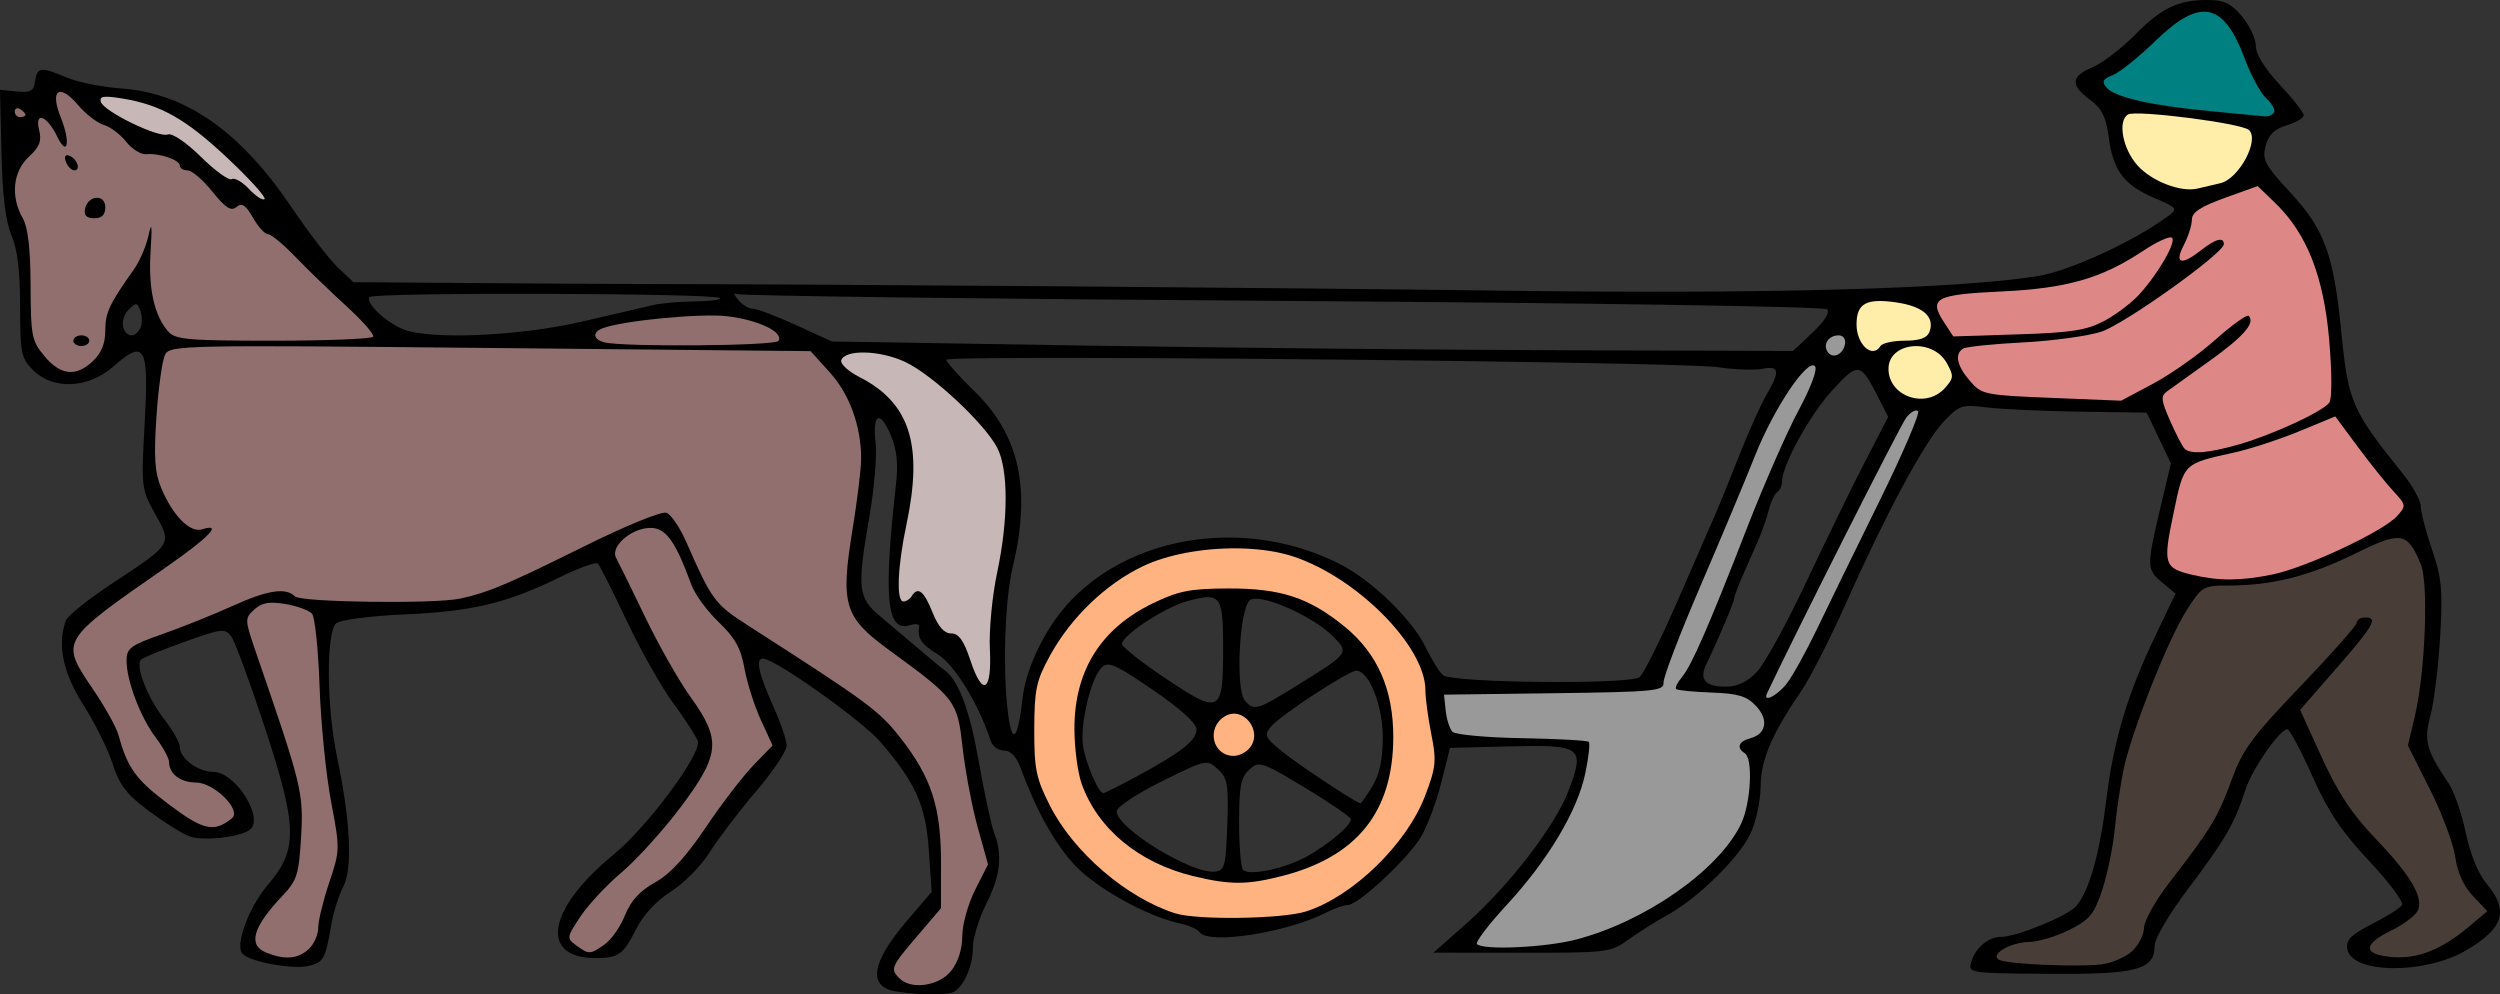
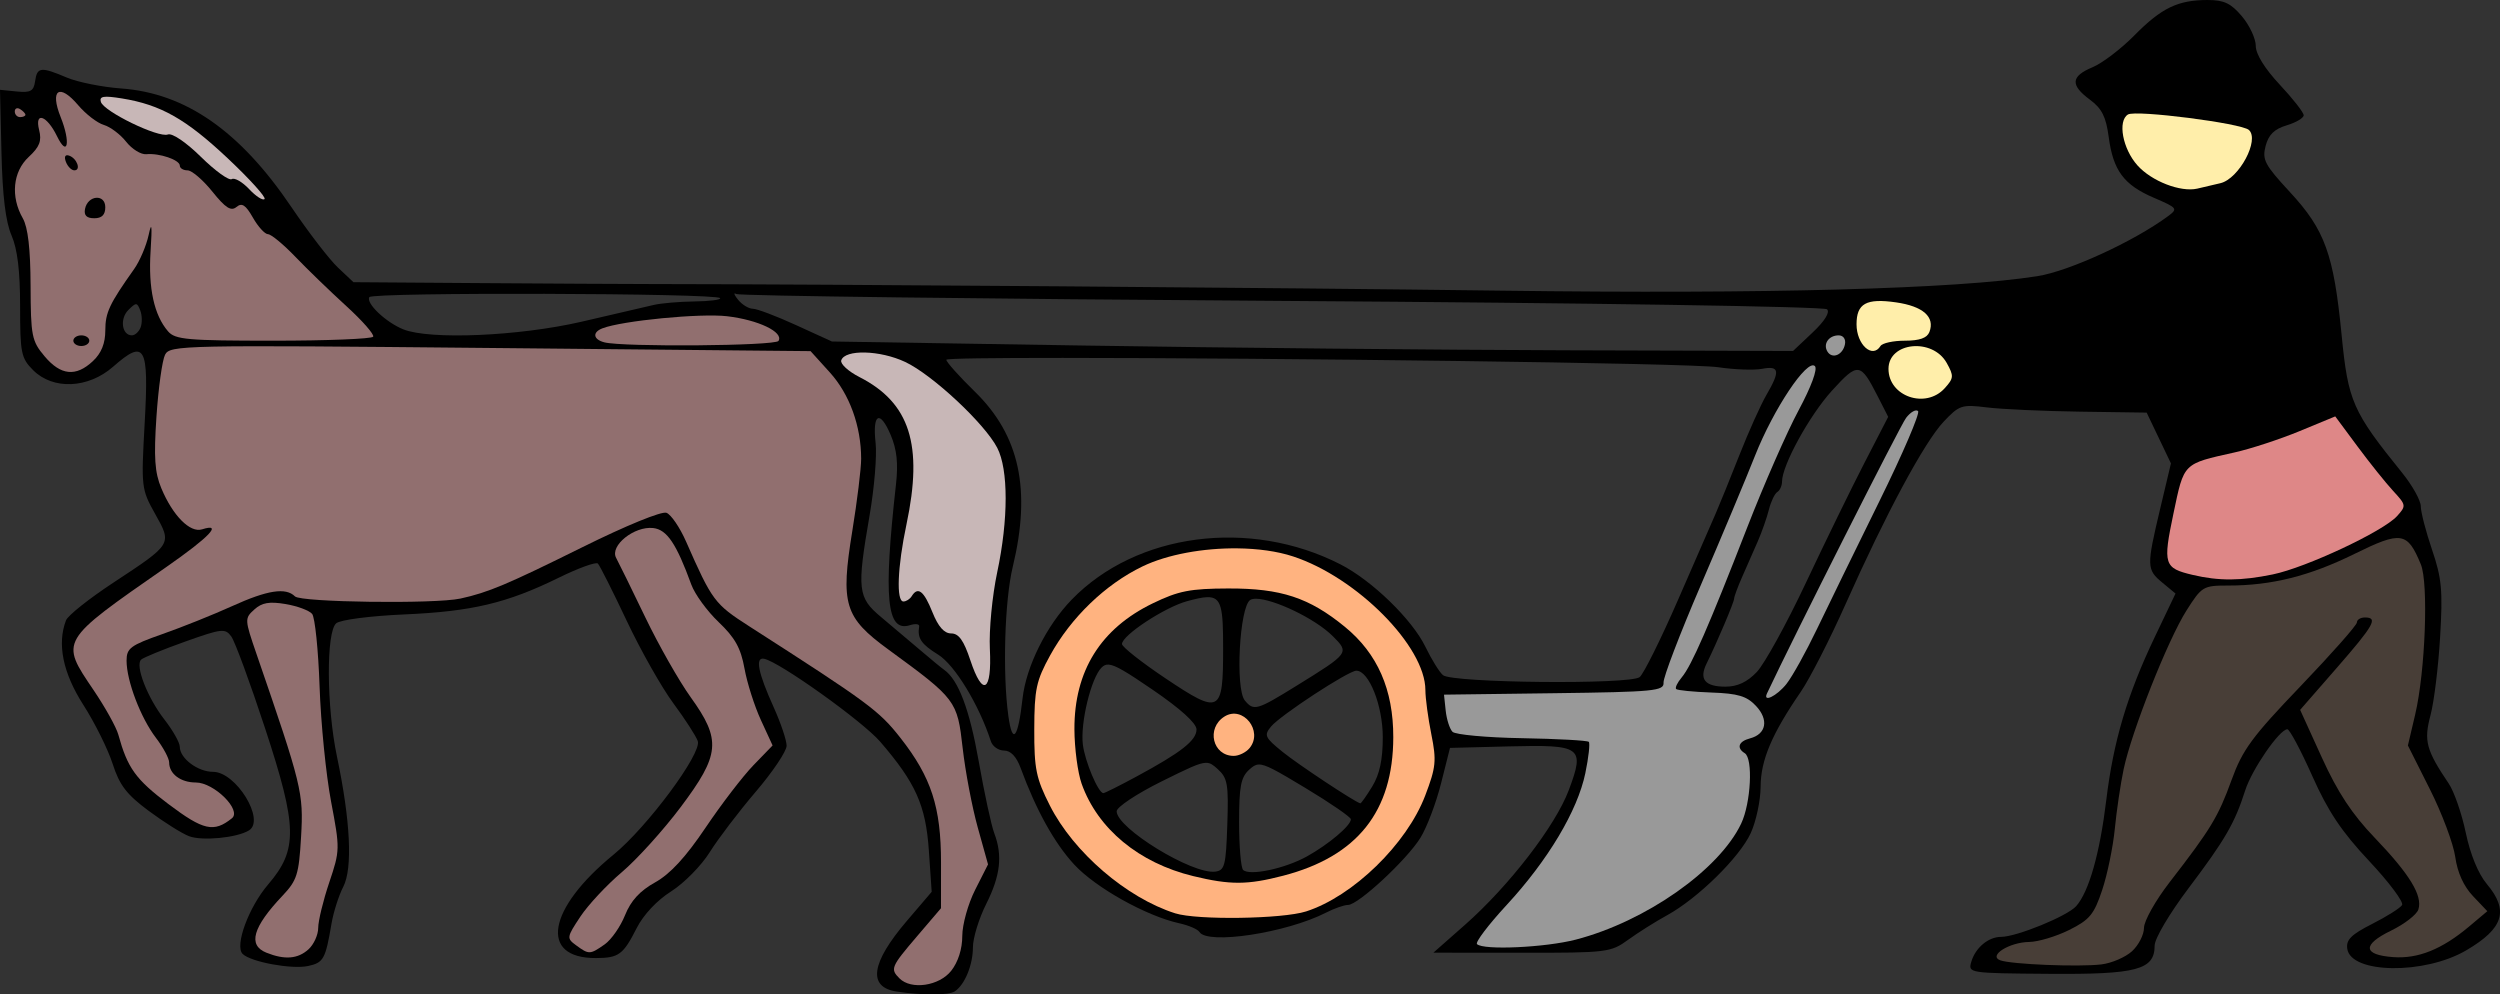
<svg xmlns="http://www.w3.org/2000/svg" version="1.1" viewBox="0 0 819.12 325.82">
  <rect x="0" y="0" width="819.12" height="325.82" fill="#333333" stroke="none" />
  <g stroke-width="1.744">
    <path transform="translate(265.94 104.97)" d="m457.42-104.97c-9.776 0-15.165 2.6-24.031 11.594-4.343 4.405-10.514 9.103-13.713 10.439-7.128 2.978-7.349 5.828-0.826 10.65 3.874 2.864 5.243 5.585 6.115 12.162 1.464 11.039 4.94 15.72 14.822 19.965 7.736 3.322 7.933 3.582 4.594 6.043-11.243 8.287-32.415 18.002-42.783 19.633-26.733 4.204-88.942 5.89-175.23 4.75-73.194-0.967-219.94-2.108-279.05-2.17-8.633-0.009-34.093-0.15-56.576-0.312l-40.879-0.297-5.096-4.807c-2.803-2.644-9.671-11.572-15.26-19.84-16.825-24.887-34.621-37.285-55.725-38.82-6.235-0.454-14.254-2.062-17.82-3.572-8.539-3.616-9.739-3.479-10.4 1.18-0.463 3.262-1.482 3.832-6.031 3.377l-5.473-0.547 0.482 20.604c0.332 14.192 1.356 22.621 3.293 27.088 1.939 4.472 2.812 11.667 2.812 23.187 0 15.409 0.33 17.037 4.279 20.986 6.516 6.516 18.039 6.016 26.186-1.137 10.47-9.193 11.76-6.912 10.359 18.303-1.18 21.235-1.113 21.81 3.416 29.914 5.572 9.969 5.696 9.767-13.77 22.586-7.885 5.193-14.828 10.72-15.428 12.283-2.971 7.743-1.022 17.248 5.689 27.725 3.73 5.822 8.046 14.51 9.592 19.307 2.259 7.011 4.578 10.034 11.83 15.418 4.961 3.683 10.901 7.413 13.199 8.287 4.301 1.635 15.701 0.532 19.637-1.9 5.452-3.369-4.241-19.188-11.758-19.188-5.027 0-10.912-4.433-10.912-8.221 0-1.346-2.256-5.346-5.016-8.887-5.577-7.157-9.702-17.758-7.65-19.66 0.732-0.679 7.193-3.326 14.359-5.881 12.093-4.312 13.186-4.433 15.188-1.695 1.186 1.622 6.181 15.205 11.1 30.186 10.591 32.258 10.734 39.649 0.982 51.041-6.388 7.462-11.041 20.105-8.379 22.768 2.642 2.642 16.154 5.133 21.488 3.961 5.035-1.106 5.664-2.248 7.633-13.846 0.646-3.804 2.384-9.259 3.865-12.123 3.107-6.008 2.35-21.626-2.066-42.621-3.452-16.41-3.582-40.927-0.232-43.707 1.371-1.138 11.091-2.4 22.236-2.889 22.256-0.976 33.664-3.687 50.672-12.039 6.428-3.157 12.191-5.243 12.805-4.637 0.614 0.607 4.864 9.044 9.447 18.75 4.583 9.706 11.46 21.871 15.283 27.033 3.823 5.162 7.425 10.736 8.004 12.387 1.402 3.996-16.526 28.156-27.631 37.236-21.689 17.734-24.432 33.946-5.729 33.859 7.465-0.034 8.922-1.106 13.328-9.799 2.223-4.385 6.649-9.103 11.299-12.045 4.204-2.66 9.898-8.441 12.65-12.848 2.753-4.406 9.545-13.331 15.096-19.83 5.551-6.5 10.092-13.271 10.092-15.049 0-1.778-1.905-7.448-4.232-12.6-5.142-11.38-6.155-16.504-3.147-15.896 5.037 1.017 32.262 20.465 38.053 27.184 11.621 13.481 14.92 20.86 15.932 35.625l0.928 13.551-8.141 9.537c-11.779 13.799-12.906 21.703-3.305 23.146 8.539 1.284 17.04 1.249 19.025-0.076 3.273-2.186 5.93-8.65 5.93-14.43 0-3.041 1.963-9.437 4.361-14.211 4.662-9.282 5.407-15.875 2.625-23.191-0.953-2.507-3.237-13.073-5.074-23.479-3.013-17.064-6.671-26.754-11.338-30.037-0.912-0.641-4.462-3.564-7.889-6.496-3.427-2.932-9.174-7.786-12.771-10.787-7.685-6.412-7.974-9.001-3.75-33.436 1.534-8.873 2.414-19.482 1.955-23.574-1.086-9.69 1.383-11.019 4.936-2.658 2.023 4.762 2.508 9.294 1.736 16.203-4.173 37.35-3.063 48.548 4.57 46.125 1.807-0.574 3.173-0.395 3.035 0.396-0.67 3.854 0.645 5.814 6.211 9.254 5.449 3.368 13.395 16.424 17.27 28.375 0.544 1.679 2.49 3.053 4.322 3.053 2.168 0 4.059 1.979 5.416 5.668 5.098 13.86 11.063 24.619 17.557 31.664 6.99 7.583 23.62 16.884 34.436 19.26 3.082 0.677 6.052 1.956 6.6 2.842 2.634 4.262 28.502 0.315 41.479-6.328 2.716-1.39 5.967-2.527 7.225-2.527 3.315 0 19.265-14.8 23.723-22.014 2.096-3.391 5.131-11.401 6.744-17.801l2.934-11.635 19.254-0.492c23.924-0.61 24.97 0.152 19.666 14.328-4.371 11.681-19.579 31.412-34.029 44.148l-10.338 9.111 28.955 0.025c28.01 0.024 29.148-0.116 34.881-4.266 3.259-2.36 8.982-5.964 12.715-8.01 10.069-5.518 23.804-19.005 27.438-26.941 1.757-3.837 3.211-10.68 3.232-15.207 0.04-8.678 3.68-17.286 13.115-31.012 2.967-4.317 9.588-17.267 14.713-28.777 13.136-29.507 25.814-53.091 32.15-59.807 5.108-5.414 5.917-5.681 14.16-4.662 4.808 0.594 18.555 1.22 30.545 1.391l21.801 0.312 3.978 8.318 3.978 8.32-3.543 14.918c-4.477 18.851-4.444 19.867 0.75 24.168l4.291 3.553-6.789 14.232c-9.05 18.971-13.556 34.123-15.9 53.465-2.116 17.458-5.68 30.015-9.857 34.73-2.877 3.248-19.541 10.066-24.604 10.066-4.155 0-8.389 3.53-9.752 8.131-1.109 3.744-0.92 3.774 25.33 3.982 28.956 0.229 34.732-1.312 34.732-9.271 0-2.276 4.865-10.504 11.094-18.762 12.033-15.953 15.16-21.35 18.568-32.043 2.207-6.923 11.261-20.057 13.826-20.057 0.735 0 4.398 6.869 8.139 15.262 5.192 11.652 9.606 18.251 18.668 27.914 6.528 6.96 11.378 13.45 10.777 14.422-0.6 0.972-5.01 3.753-9.799 6.18-6.884 3.488-8.592 5.195-8.16 8.148 1.2 8.211 25.29 8.53 38.965 0.516 12.265-7.188 14.088-13.034 6.773-21.727-2.804-3.333-5.415-9.677-6.896-16.758-1.311-6.267-3.821-13.527-5.578-16.135-7.433-11.031-8.234-14.025-6-22.379 1.159-4.333 2.579-15.871 3.158-25.641 0.907-15.302 0.542-19.267-2.639-28.609-2.031-5.965-3.693-12.38-3.693-14.254 0-1.874-2.745-6.804-6.1-10.955-16.282-20.148-17.716-23.417-19.842-45.188-2.581-26.436-5.468-34.42-16.918-46.787-8.291-8.955-9.167-10.614-7.982-15.137 0.964-3.682 2.865-5.54 6.902-6.75 3.064-0.918 5.57-2.405 5.57-3.307 0-0.901-3.531-5.415-7.848-10.029-4.912-5.251-7.85-10-7.85-12.691 0-2.366-2.03-6.717-4.514-9.668-3.601-4.279-5.874-5.365-11.223-5.365zm-482.64 96.148c0.095-0.021 0.265 0.039 0.514 0.188 0.996 0.595 81.442 1.609 178.77 2.254 101.1 0.67 177.67 1.85 178.62 2.75 1.032 0.976-0.769 3.87-4.738 7.613l-6.402 6.039-74.617-0.221c-41.039-0.121-111.9-0.819-157.46-1.551l-82.842-1.33-11.734-5.367c-6.454-2.952-12.833-5.367-14.176-5.367-1.343 0-3.518-1.328-4.834-2.951-0.987-1.217-1.382-1.995-1.098-2.057zm-62.238 0.125c28.474 0.082 56.949 0.577 57.463 1.408 0.332 0.537-3.459 1.026-8.424 1.086-4.964 0.06-10.989 0.582-13.387 1.16-2.398 0.578-13.047 3.053-23.666 5.5-20.492 4.722-49.591 5.965-58.305 2.49-5.7-2.273-12.363-8.59-11.143-10.564 0.512-0.828 28.987-1.162 57.461-1.08zm-133.91 3.412c0.53 0.018 0.868 0.692 1.383 2.033 0.618 1.609 0.671 4.102 0.119 5.541-0.552 1.439-1.838 2.617-2.857 2.617-3.284 0-4.052-5.417-1.176-8.293 1.279-1.279 2.001-1.917 2.531-1.898zm303.25 17.578c68.207 0.009 205.79 1.668 215.15 3.062 5.289 0.788 11.764 1.021 14.389 0.52 5.683-1.086 5.979 0.715 1.406 8.553-1.851 3.172-5.839 12.045-8.861 19.719-3.022 7.674-6.527 16.308-7.787 19.186-1.26 2.878-6.833 15.654-12.385 28.391-5.551 12.737-11.174 24.055-12.494 25.15-3.022 2.508-61.355 1.941-64.449-0.627-1.158-0.961-3.747-5.138-5.754-9.283-4.345-8.975-17.535-21.765-27.9-27.053-29.656-15.129-66.793-10.251-87.973 11.557-8.283 8.528-14.955 21.936-16.127 32.408-1.476 13.188-3.322 15.436-4.66 5.674-1.917-13.983-1.212-37.769 1.445-48.775 6.101-25.265 2.254-43.094-12.381-57.383-5.161-5.039-9.385-9.759-9.385-10.486 0-0.435 15.028-0.614 37.764-0.611zm260.99 3.963c1.969 0.249 3.584 3.064 6.432 8.65l3.418 6.705-7.736 14.988c-4.255 8.243-12.912 25.977-19.238 39.406-6.326 13.429-13.565 26.575-16.086 29.213-3.164 3.31-6.343 4.795-10.26 4.795-6.736-1e-5 -8.721-2.433-6.182-7.578 3.453-6.997 9.021-20.129 9.021-21.275 0-0.627 1.176-3.81 2.615-7.072 1.439-3.263 3.733-8.482 5.098-11.6 1.365-3.118 3.022-7.833 3.682-10.48 0.66-2.647 1.899-5.244 2.752-5.771 0.853-0.527 1.551-2.066 1.551-3.42 0-5.323 9.012-21.732 16.371-29.807 4.27-4.685 6.594-7.003 8.562-6.754zm-213.32 74.436c4.859-0.164 5.262 3.664 5.262 16.846 0 21.252-0.96 21.75-18.854 9.77-7.856-5.259-14.283-10.327-14.283-11.264 0-2.845 14.049-12.08 21.381-14.055 2.76-0.743 4.874-1.242 6.494-1.297zm16.043 0.514c5.675 0.026 19.311 6.421 25.168 12.277 5.462 5.462 5.414 5.527-11.924 16.252-13 8.042-13.991 8.323-16.908 4.809-3.187-3.84-1.745-30.733 1.766-32.939 0.44-0.276 1.088-0.402 1.898-0.398zm-48.262 21.582c2.197 0.157 5.922 2.439 14.447 8.271 9.116 6.237 14.314 10.949 14.314 12.977 0 3.587-4.996 7.505-19.66 15.424-5.537 2.99-10.422 5.438-10.855 5.438-1.675 0-6.072-10.433-6.732-15.977-0.846-7.099 2.724-21.756 6.131-25.162 0.674-0.674 1.357-1.042 2.356-0.971zm81.127 1.994c4.134 0 8.664 11.401 8.664 21.803 0 7.362-1.026 12.143-3.457 16.131-1.901 3.118-3.664 5.607-3.918 5.531-2.068-0.621-20.329-12.719-25.428-16.846-5.855-4.739-6.18-5.452-3.799-8.334 3.035-3.674 25.359-18.285 27.938-18.285zm-49.311 30.184c1.537-0.029 2.443 0.744 3.9 2.062 3.233 2.926 3.579 4.944 3.135 18.225-0.449 13.433-0.849 14.977-3.986 15.365-7.515 0.931-32.266-14.24-32.266-19.777 0-1.375 6.578-5.743 14.74-9.791 8.634-4.282 12.23-6.041 14.477-6.084zm17.328 0.553c2.243-0.077 5.807 1.978 15.225 7.646 8.233 4.955 14.971 9.59 14.971 10.299 0 2.064-7.296 8.226-14.412 12.174-7.231 4.012-18.858 6.464-20.906 4.408-0.719-0.722-1.309-7.733-1.309-15.578 0-11.842 0.569-14.776 3.344-17.287 1.101-0.997 1.913-1.622 3.088-1.662z" />
    <g>
      <g fill="#916f6f">
        <path transform="translate(265.94 104.97)" d="m-164.87 206.08c1.754-1.587 3.189-4.752 3.189-7.031 0-2.28 1.624-8.967 3.61-14.861 3.538-10.503 3.55-11.031 0.603-26.542-1.654-8.704-3.346-25.637-3.76-37.627-0.414-11.99-1.516-22.721-2.447-23.845-0.932-1.124-4.837-2.575-8.679-3.224-5.333-0.901-7.76-0.479-10.262 1.786-3.202 2.898-3.186 3.233 0.716 14.56 14.885 43.214 15.442 45.498 14.61 59.869-0.718 12.4-1.32 14.311-6.104 19.366-9.747 10.3-11.414 16.174-5.29 18.635 6.019 2.419 10.314 2.081 13.815-1.088z" />
        <path transform="translate(265.94 104.97)" d="m-67.816 204.45c2.173-1.522 5.174-5.823 6.668-9.559 1.896-4.739 4.873-7.987 9.851-10.749 4.933-2.737 10.028-8.261 16.52-17.91 5.163-7.674 12.219-16.878 15.68-20.454l6.293-6.502-3.832-8.323c-2.107-4.578-4.529-12.191-5.381-16.918-1.199-6.653-3.105-10.075-8.433-15.145-3.786-3.603-7.832-9.153-8.99-12.334-4.878-13.398-7.968-17.988-12.461-18.512-6.201-0.722-14.32 5.794-12.17 9.768 0.881 1.628 5.191 10.415 9.578 19.528 4.387 9.113 11.079 20.885 14.871 26.161 10.063 14.001 9.626 18.762-3.303 35.982-5.667 7.548-14.341 17.138-19.276 21.312-4.935 4.173-11.056 10.736-13.602 14.584-4.492 6.787-4.531 7.069-1.319 9.417 4.151 3.035 4.496 3.023 9.307-0.347z" />
        <path transform="translate(265.94 104.97)" d="m-10.867 6.73c1.773-2.869-6.581-6.879-16.842-8.085-8.739-1.027-34.305 1.449-40.836 3.955-3.373 1.294-3.063 3.636 0.607 4.595 6.077 1.588 56.054 1.181 57.071-0.465z" />
        <path transform="translate(265.94 104.97)" d="m45.736 213.09c2.253-2.864 3.615-7.157 3.615-11.394 0-3.74 1.899-10.546 4.219-15.125l4.219-8.326-3.372-12.109c-1.855-6.66-4.079-18.37-4.942-26.022-1.756-15.557-2.116-16.035-24.383-32.304-14.384-10.51-15.681-14.787-11.772-38.826 1.597-9.821 2.901-20.452 2.898-23.625-0.01-10.708-3.796-21.159-10.244-28.285l-6.33-6.995-104.91-1.036c-101.12-0.999-104.98-0.919-106.59 2.211-0.92 1.786-2.187 10.888-2.815 20.227-0.904 13.439-0.573 18.345 1.59 23.521 3.76 8.998 9.423 14.71 13.35 13.463 6.9-2.19 2.46 2.486-11.76 12.383-35.126 24.45-34.836 23.957-23.752 40.345 3.779 5.588 7.41 12.122 8.068 14.52 3.011 10.966 5.7 14.695 16.411 22.76 11.484 8.647 14.884 9.408 20.81 4.662 3.306-2.648-5.844-11.725-11.818-11.725-4.978 0-8.743-2.829-8.743-6.569 0-1.311-1.947-4.936-4.326-8.055-5.021-6.583-9.627-18.681-9.627-25.288 0-4.099 1.266-5.037 11.772-8.726 6.475-2.274 16.732-6.387 22.795-9.141 11.604-5.271 17.608-6.201 20.616-3.192 1.955 1.955 45.879 2.527 54.206 0.706 9.106-1.991 15.324-4.611 40.051-16.874 14.224-7.054 25.897-11.824 27.464-11.223 1.499 0.575 4.378 4.799 6.398 9.387 8.574 19.474 9.338 20.499 20.754 27.824 39.042 25.054 42.478 27.59 49.5 36.536 10.116 12.888 13.306 22.698 13.295 40.88l-9e-3 14.929-7.848 9.194c-8.562 10.03-8.843 10.705-5.755 13.793 3.853 3.853 13.031 2.5 16.965-2.502z" />
        <path transform="translate(265.94 104.97)" d="m-235.48 13.326c2.754-2.588 4.04-5.773 4.046-10.028 9e-3 -5.875 1.299-8.624 9.446-20.12 1.843-2.601 3.977-7.604 4.742-11.119 1.017-4.672 1.19-3.24 0.644 5.325-0.772 12.108 1.155 20.926 5.732 26.218 2.334 2.699 6.326 3.052 34.532 3.052 17.541 0 32.24-0.589 32.666-1.308s-3.533-5.232-8.795-10.028c-5.263-4.796-12.769-12.056-16.681-16.133-3.912-4.077-7.952-7.417-8.978-7.423-1.026-6e-3 -3.252-2.446-4.946-5.423-2.378-4.178-3.607-4.974-5.39-3.494-1.783 1.479-3.587 0.328-7.902-5.042-3.076-3.828-6.733-6.959-8.126-6.959s-2.534-0.693-2.534-1.541c0-1.884-6.699-4.171-10.988-3.751-1.727 0.169-4.69-1.664-6.586-4.074-1.896-2.41-5.192-4.893-7.325-5.518-2.133-0.625-5.918-3.538-8.411-6.473-6.179-7.277-9.338-5.107-5.722 3.93 3.315 8.284 2.3 13.435-1.222 6.201-3.32-6.82-7.401-8.202-5.839-1.978 0.899 3.58 0.153 5.503-3.412 8.808-5.207 4.825-5.998 13.001-1.946 20.091 1.698 2.97 2.512 10.019 2.554 22.103 0.058 16.498 0.379 18.119 4.577 23.109 5.317 6.319 10.289 6.812 15.865 1.574z" />
        <path transform="translate(265.94 104.97)" d="m-257.61-67.367c0-0.423-0.785-1.254-1.744-1.847-0.959-0.593-1.744-0.247-1.744 0.769 0 1.016 0.785 1.847 1.744 1.847s1.744-0.346 1.744-0.769z" />
      </g>
      <path transform="translate(265.94 104.97)" d="m58.386 107.66c-0.307-6.172 0.774-17.449 2.41-25.144 3.681-17.311 3.685-33.649 0.01-40.754-4.117-7.961-21.262-23.955-30.166-28.14-8.268-3.886-19.75-4.175-20.947-0.526-0.377 1.147 2.309 3.615 5.969 5.483 16.529 8.436 20.922 22.194 15.405 48.242-2.957 13.961-3.407 25.288-1.004 25.288 0.903 0 2.126-0.785 2.719-1.744 2.019-3.267 3.978-1.753 6.773 5.232 1.905 4.761 3.859 6.976 6.154 6.976 2.49 0 4.121 2.285 6.288 8.809 4.042 12.17 7.092 10.393 6.39-3.722z" fill="#c8b7b7" />
      <path transform="translate(265.94 104.97)" d="m-191.33-53.101c-13.699-12.889-21.949-17.559-34.654-19.616-6.011-0.973-7.47-0.734-6.906 1.135 0.95 3.149 18.869 11.858 21.959 10.672 1.401-0.537 5.992 2.578 10.848 7.361 4.63 4.561 9.165 7.832 10.077 7.268 0.912-0.563 3.475 0.91 5.697 3.275 2.222 2.365 4.494 3.83 5.05 3.255 0.556-0.574-4.876-6.582-12.07-13.351z" fill="#c8b7b7" />
      <path transform="translate(265.94 104.97)" d="m-238.09-36.492c0.876-4.546 6.648-5.053 6.648-0.584 0 2.496-1.12 3.616-3.616 3.616s-3.435-0.939-3.032-3.032z" />
      <path transform="translate(265.94 104.97)" d="m-241.91 6.654c0-0.959 1.177-1.744 2.616-1.744 1.439 0 2.616 0.785 2.616 1.744 0 0.959-1.177 1.744-2.616 1.744-1.439 0-2.616-0.785-2.616-1.744z" />
      <path transform="translate(265.94 104.97)" d="m-244.34-51.919c-0.652-1.699-0.262-2.496 1.012-2.071 2.607 0.869 4.043 4.833 1.75 4.833-0.937 0-2.18-1.243-2.763-2.762z" />
    </g>
    <g transform="translate(265.94 104.97)" fill="#ffb380">
      <path d="m139.49 74.697c-11.08-0.119-22.884 1.953-31.121 5.932-12.137 5.863-23.425 16.74-30.24 29.143-4.552 8.283-5.156 11.1-5.191 24.199-0.035 13.015 0.589 16.068 5.121 25.012 7.75 15.296 25.135 30.242 41.057 35.295 7.161 2.273 35.115 1.869 42.875-0.619 15.366-4.926 32.995-22.073 39.041-37.975 3.528-9.278 3.74-11.403 2-20.074-1.07-5.333-1.945-11.847-1.945-14.475 0-14.283-22.387-36.896-43.357-43.795-5.202-1.711-11.59-2.571-18.238-2.643zm-2.936 13.146c17.207-0.054 26.449 2.99 38.15 12.566 10.713 8.768 15.889 20.572 15.861 36.178-0.042 24.284-11.772 39.04-36.064 45.367-11.695 3.046-17.372 3.071-29.486 0.131-17.799-4.32-31.282-15.471-36.551-30.234-1.284-3.599-2.352-11.646-2.373-17.881-0.064-19.098 8.579-32.98 25.691-41.264 8.431-4.082 12.207-4.824 24.771-4.863z" />
      <path d="m143.46 140.16c4.633-5.582-2.172-14.158-8.215-10.352-6.038 3.803-3.887 12.885 3.052 12.885 1.684 0 4.007-1.139 5.163-2.532z" />
    </g>
    <g>
      <path transform="translate(265.94 104.97)" d="m250.42 202.88c22.865-5.956 46.947-22.861 54.13-37.999 3.2-6.744 3.945-21.354 1.175-23.065-2.793-1.726-2.024-3.88 1.735-4.863 5.336-1.395 6.194-6.106 1.937-10.637-3.014-3.209-5.857-4.063-14.57-4.377-5.953-0.215-11.164-0.731-11.58-1.146-0.416-0.416 0.408-2.134 1.83-3.818 3.212-3.805 8.859-16.74 21.514-49.281 5.409-13.909 12.955-31.102 16.768-38.207 4.162-7.754 6.299-13.552 5.347-14.504-2.509-2.509-13.53 13.978-19.597 29.315-3.003 7.592-11.03 26.753-17.838 42.581-6.808 15.827-12.277 30.135-12.154 31.794 0.205 2.756-2.897 3.058-35.854 3.488l-36.078 0.471 0.554 5.232c0.305 2.878 1.311 6.003 2.236 6.945 0.925 0.942 11.163 1.881 22.751 2.086 11.588 0.205 21.442 0.746 21.897 1.201 0.456 0.455-0.055 5.077-1.132 10.27-2.554 12.302-12.234 28.52-25.759 43.157-5.965 6.455-10.347 12.236-9.738 12.845 2.058 2.058 22.398 1.126 32.424-1.486z" fill="#999" />
      <path transform="translate(265.94 104.97)" d="m319.42 119.08c1.916-2.436 6.384-10.48 9.928-17.877 3.544-7.396 12.74-26.221 20.434-41.833 7.694-15.612 13.422-28.953 12.729-29.646-0.694-0.694-2.462 0.307-3.929 2.224-1.925 2.514-36.788 71.581-45.557 90.253-1.502 3.199 3.247 0.881 6.395-3.121z" fill="#999" />
      <path transform="translate(265.94 104.97)" d="m338.56 7.817c0.326-1.682-0.549-2.908-2.077-2.908-3.24 0-5.196 2.843-3.662 5.324 1.578 2.553 5.06 1.086 5.739-2.417z" fill="#999" />
      <path transform="translate(265.94 104.97)" d="m432.61 206.7c2.158-1.967 3.924-5.419 3.924-7.67 0-2.252 3.784-8.982 8.41-14.957 13.51-17.452 15.906-21.407 20.3-33.521 3.585-9.884 6.71-14.13 22.607-30.72 10.146-10.588 18.447-19.979 18.447-20.87 0-0.89 1.177-1.619 2.616-1.619 4.423 0 3.049 2.452-9.302 16.611l-11.918 13.662 7.122 15.644c5.191 11.401 9.89 18.529 17.33 26.285 11.456 11.943 15.724 18.951 14.291 23.466-0.534 1.682-4.558 4.8-8.942 6.93-9.52 4.625-9.261 7.951 0.676 8.685 8.158 0.602 16-2.557 24.883-10.024l5.974-5.022-4.706-4.954c-3.044-3.204-5.093-7.726-5.801-12.801-0.602-4.316-4.341-14.302-8.307-22.192l-7.213-14.345 2.37-10.072c3.342-14.2 4.434-43.09 1.863-49.295-4.417-10.665-6.389-10.969-21.813-3.372-14.664 7.223-27.075 10.331-41.257 10.331-8.252 0-8.685 0.259-13.718 8.195-6.12 9.651-17.955 39.542-20.579 51.976-1.012 4.796-2.315 13.587-2.895 19.534-0.58 5.948-2.442 14.973-4.137 20.057-2.673 8.017-4.109 9.754-10.824 13.095-4.258 2.119-10.142 3.885-13.077 3.924-6.553 0.088-13.555 4.524-9.49 6.013 3.652 1.337 25.777 2.234 33.137 1.343 3.357-0.406 7.87-2.348 10.028-4.315z" fill="#483e37" />
      <g>
-         <path transform="translate(265.94 104.97)" d="m423.45 0.209c3.837-2.035 9.01-5.931 11.495-8.657 6.38-6.997 12.439-17.59 10.683-18.675-0.814-0.503-4.96 1.402-9.213 4.235-13.737 9.15-25.078 12.41-46.689 13.42-21.632 1.011-23.86 2.231-18.635 10.205l2.963 4.522 21.21-0.675c17.397-0.553 22.464-1.34 28.186-4.375z" fill="#de8787" />
        <path transform="translate(265.94 104.97)" d="m478.74 83.234c10.899-2.244 36.179-14.102 40.691-19.087 3.061-3.383 3.024-3.631-1.248-8.254-2.422-2.621-7.686-9.191-11.696-14.599l-7.292-9.833-11.71 4.838c-6.441 2.661-16.027 5.801-21.303 6.977-16.976 3.786-16.489 3.299-19.991 19.985-3.507 16.712-3.133 17.906 6.313 20.14 8.545 2.02 15.837 1.974 26.237-0.167z" fill="#de8787" />
-         <path transform="translate(265.94 104.97)" d="m468.05 40.518c10.941-3.189 26.928-10.606 29.186-13.541 0.901-1.17 0.901-9.668 1e-3 -20.324-1.762-20.865-7.283-35.002-17.558-44.951l-5.896-5.709-10.775 3.877c-7.925 2.851-10.775 4.731-10.775 7.104 0 1.775-1.197 5.543-2.661 8.373-3.164 6.118-0.855 6.792 5.673 1.657 4.726-3.717 7.452-4.441 7.452-1.977 0 2.952-32.392 26.097-40.114 28.663-4.317 1.434-15.874 3.022-25.682 3.528-9.809 0.506-18.638 1.417-19.621 2.025-2.875 1.777-2.078 5.598 2.209 10.582 3.857 4.484 4.791 4.678 26.774 5.57l22.778 0.924 10.535-5.615c5.794-3.088 14.972-9.57 20.395-14.403 5.423-4.833 10.314-8.335 10.868-7.781 2.252 2.252-1.623 6.735-12.648 14.633-6.392 4.579-12.738 9.126-14.103 10.104-2.113 1.515-1.964 2.946 1.003 9.653 1.916 4.331 4.045 8.436 4.73 9.122 1.97 1.97 7.984 1.471 18.226-1.514z" fill="#de8787" />
        <path transform="translate(265.94 104.97)" d="m371.24 22.231c2.979-3.292 3.036-4.016 0.652-8.284-4.65-8.325-19.073-6.858-19.073 1.94 0 9.044 12.181 13.24 18.421 6.345z" fill="#fea" />
        <path transform="translate(265.94 104.97)" d="m350.2 8.398c0.593-0.959 4.196-1.744 8.006-1.744 4.805 0 7.264-0.874 8.023-2.853 1.887-4.916-2.066-8.427-10.918-9.699-9.783-1.406-12.959 0.355-12.959 7.185 0 6.659 5.21 11.38 7.848 7.112z" fill="#fea" />
        <path transform="translate(265.94 104.97)" d="m461.58-44.951c6.102-1.458 12.917-14.202 9.325-17.437-2.457-2.212-37.077-6.642-39.621-5.069-3.444 2.129-1.751 11.239 3.097 16.665 4.629 5.181 14.103 8.867 19.596 7.625 1.439-0.325 4.861-1.128 7.604-1.784z" fill="#fea" />
      </g>
-       <path transform="translate(265.94 104.97)" d="m479.12-68.108c0.513-0.831-0.601-2.9-2.477-4.597-1.876-1.698-5.042-7.492-7.036-12.878-6.914-18.671-14.589-20.292-29.147-6.155-5.517 5.357-11.881 10.472-14.144 11.365-3.272 1.292-3.7 2.123-2.094 4.059 2.655 3.199 14.746 5.953 34.113 7.772 8.633 0.811 16.631 1.58 17.774 1.709 1.143 0.13 2.497-0.444 3.011-1.275z" fill="#008080" />
    </g>
  </g>
</svg>